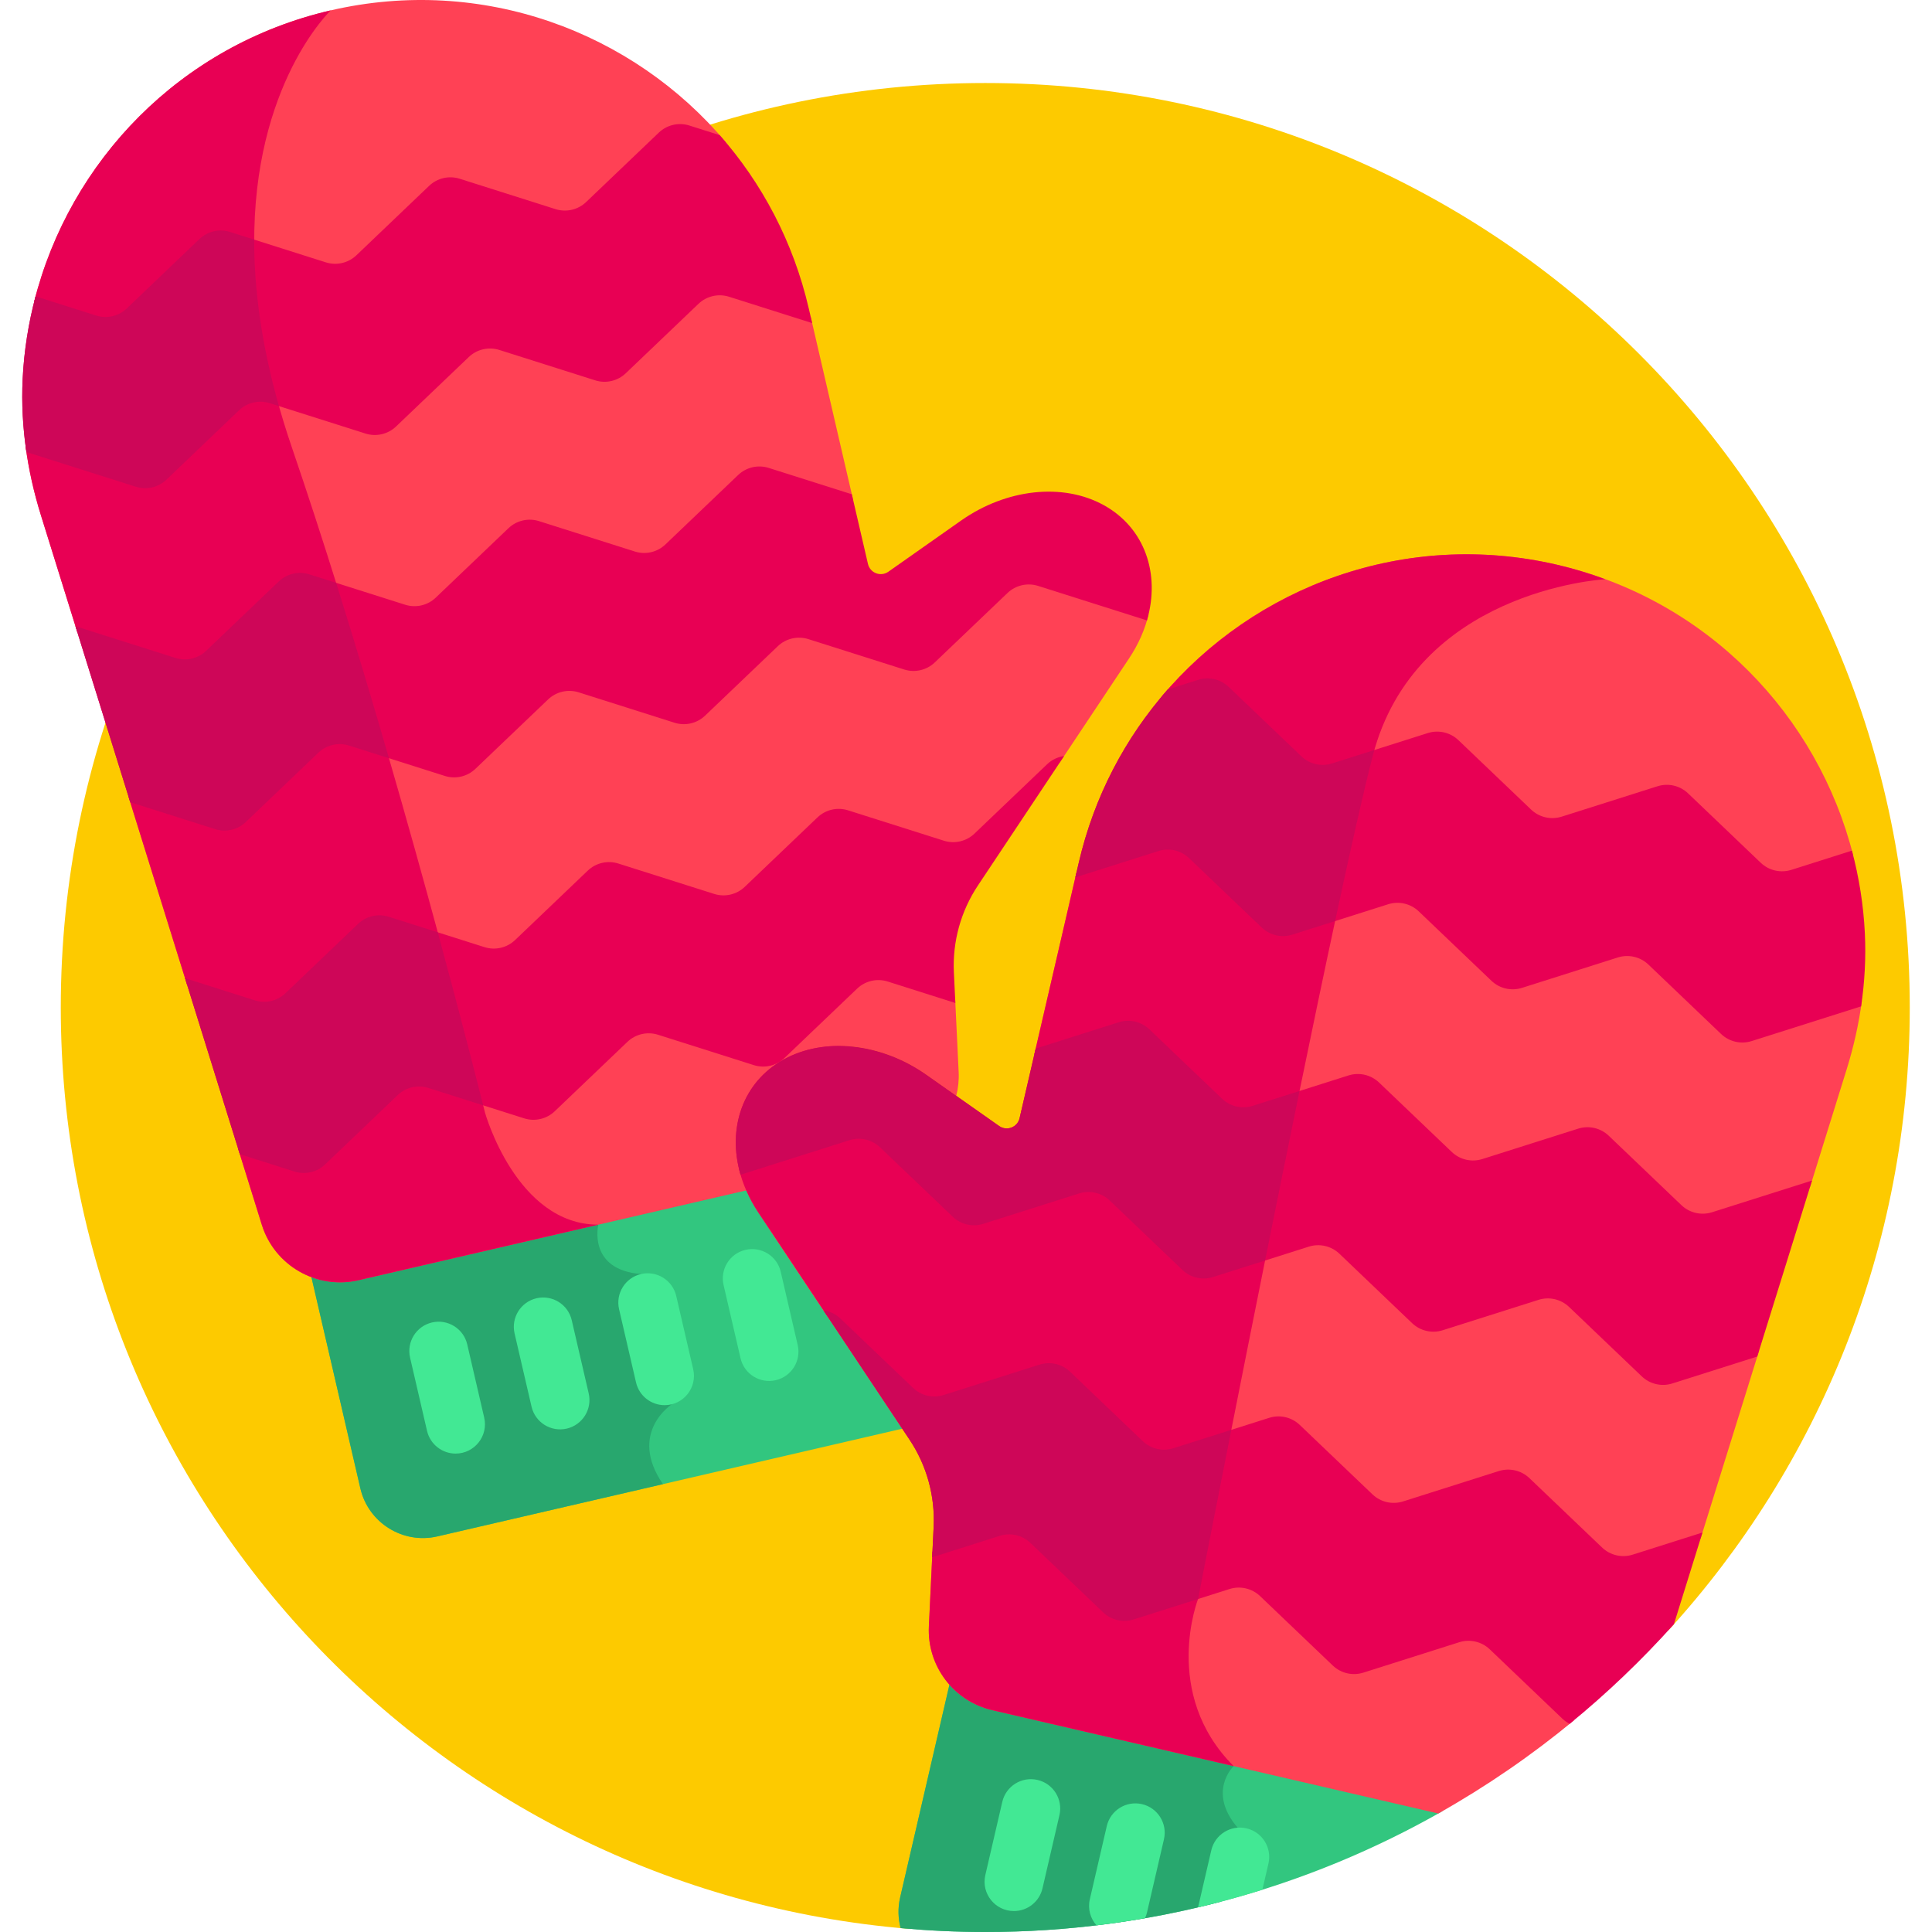
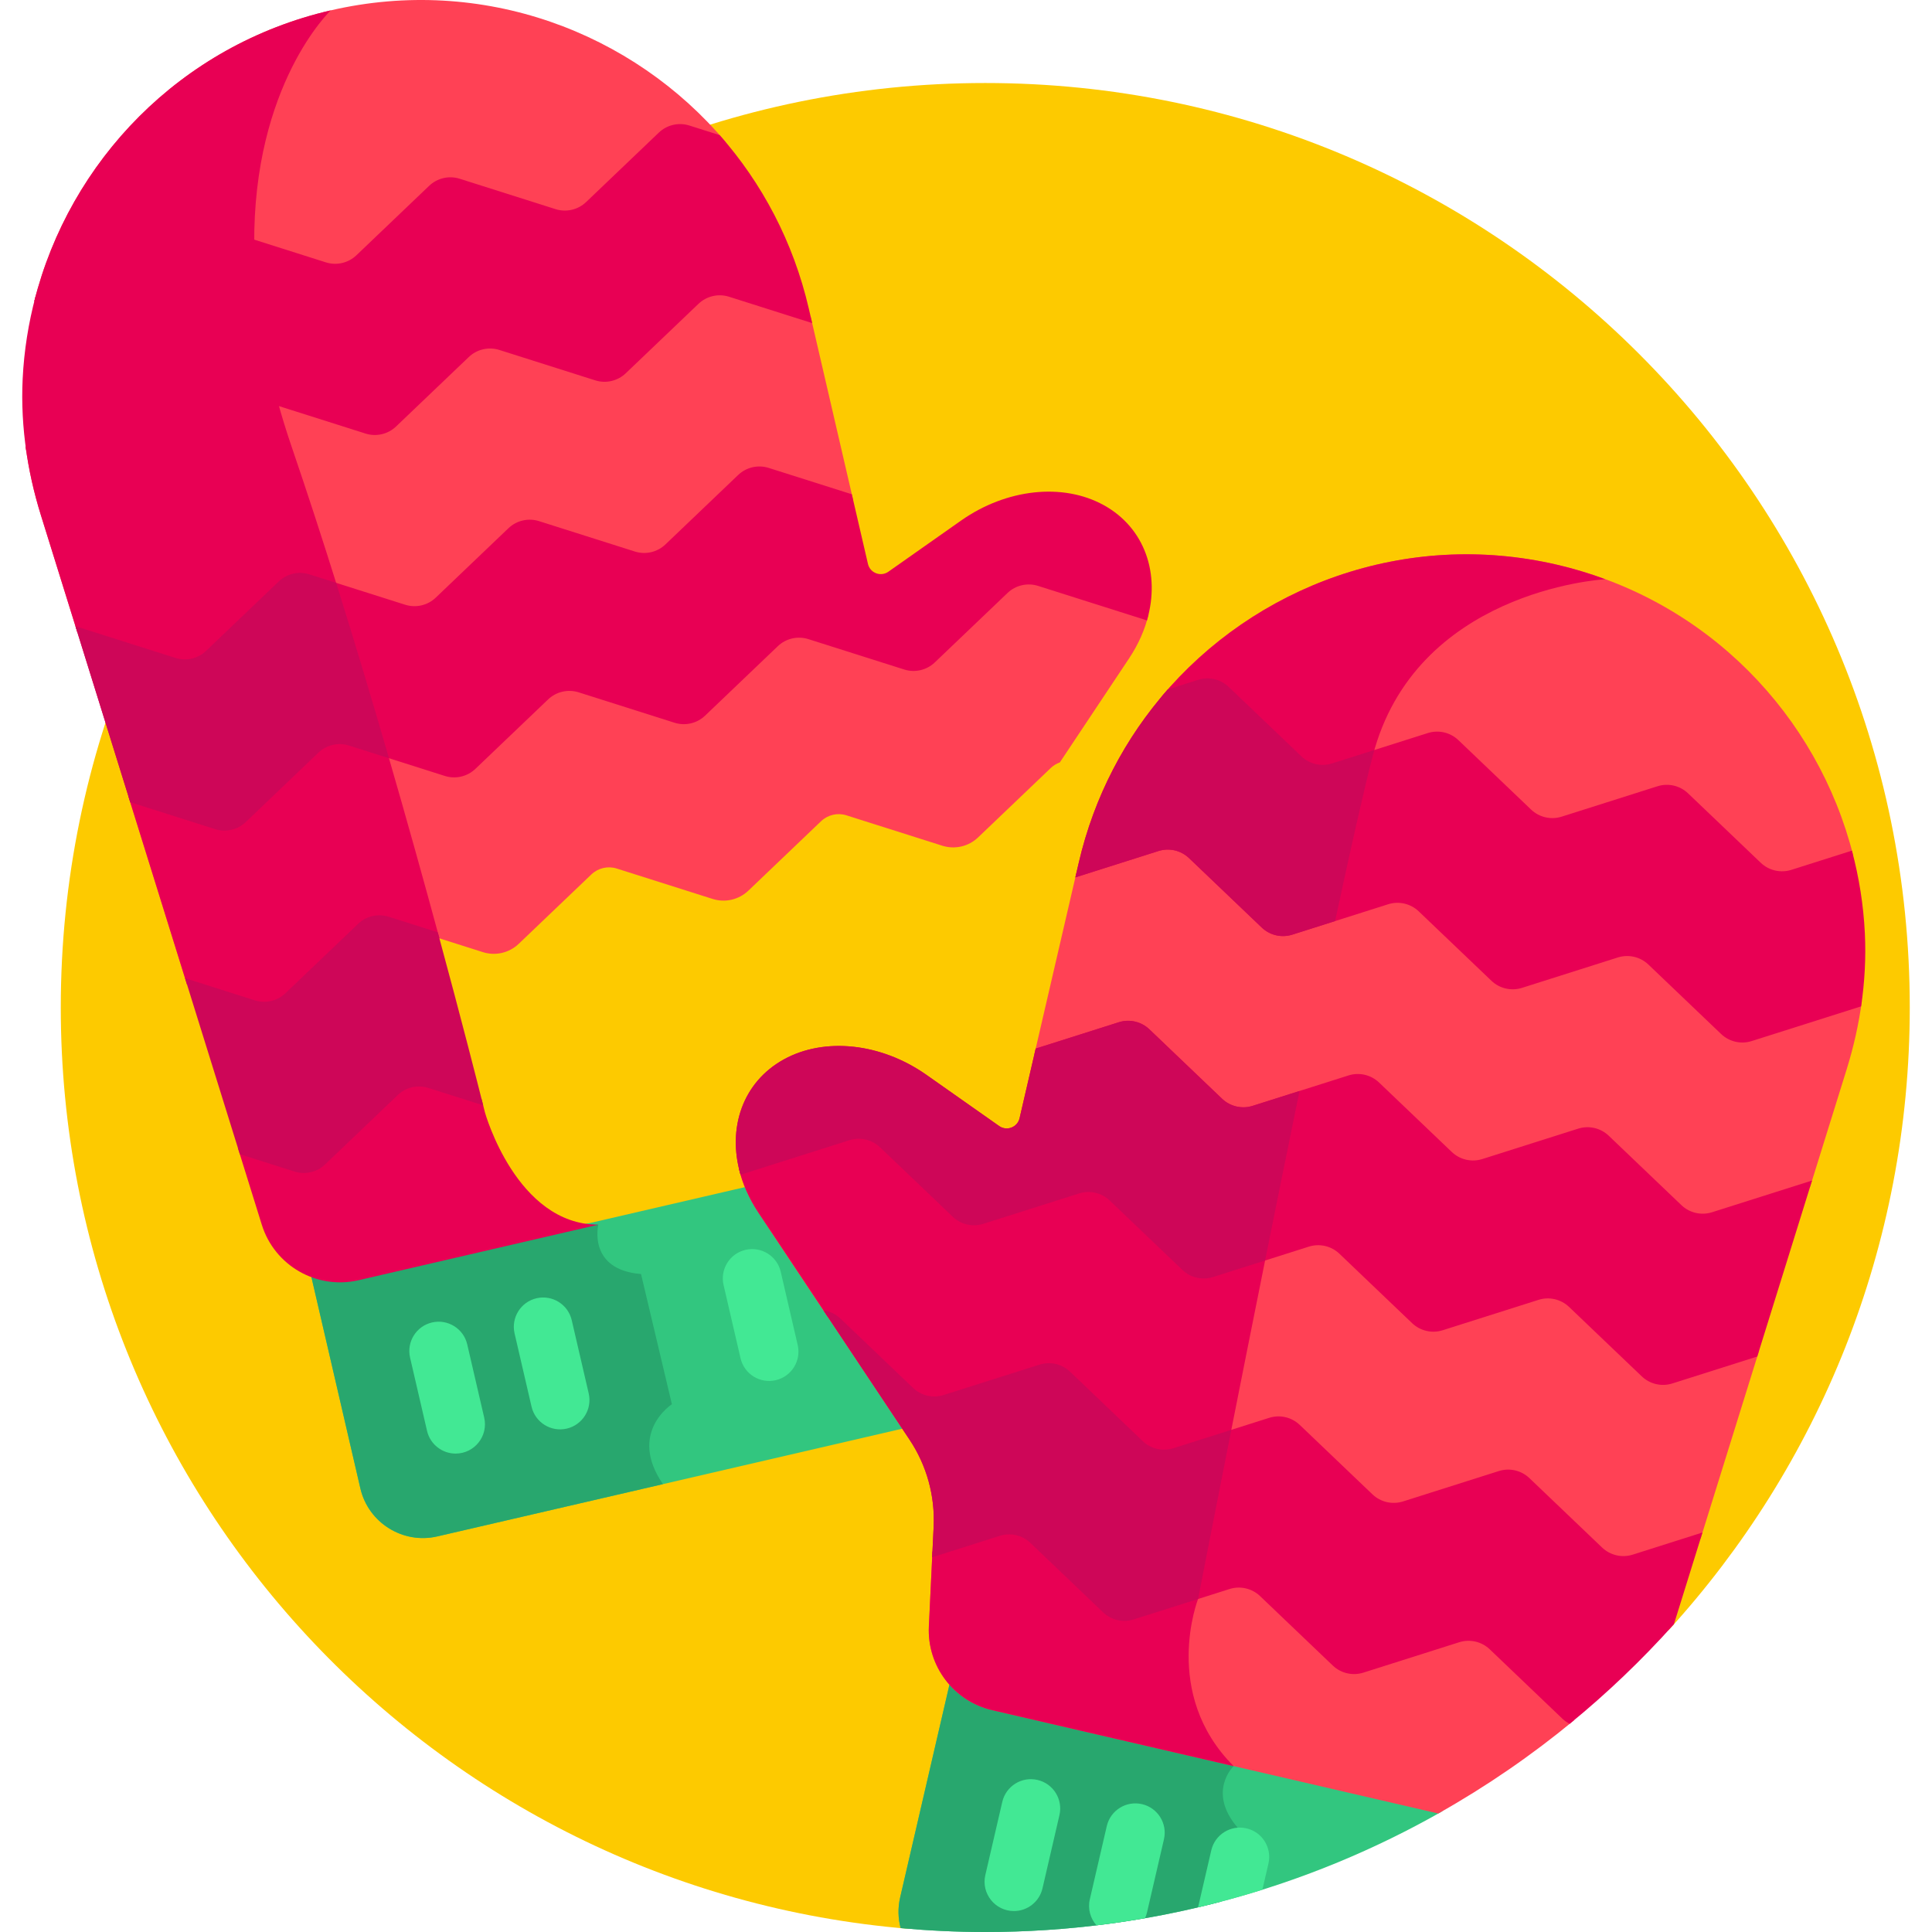
<svg xmlns="http://www.w3.org/2000/svg" id="Layer_1" height="512" viewBox="0 0 512 512" width="512">
  <g>
    <path d="m442.224 431.986c39.683-43.538 63.883-101.435 63.883-164.986 0-135.31-109.69-245-245-245s-245 109.69-245 245c0 128.455 98.862 233.806 224.648 244.153z" fill="#fdca00" />
    <path d="m204.84 327.156c-2.623-3.941-4.617-8.292-5.838-12.923l-104.185 24.137c-4.305.998-8.621.625-12.494-.824l13.184 56.909c2.108 9.1 11.278 14.82 20.377 12.711l123.215-28.546z" fill="#32c67f" />
    <path d="m175.688 393.31c-9.369-13.64 2.372-21.173 2.372-21.173l-8.178-34.504c-14.259-1.151-11.314-13.082-11.314-13.082-1.073 0-2.104-.092-3.113-.229l-60.638 14.048c-4.305.998-8.621.625-12.494-.824l13.184 56.908c2.108 9.1 11.278 14.82 20.377 12.711z" fill="#28a76e" />
    <g>
      <path d="m120.738 385.216c-3.537 0-6.735-2.43-7.568-6.023l-4.494-19.398c-.969-4.183 1.636-8.359 5.82-9.329 4.184-.964 8.36 1.637 9.329 5.82l4.494 19.398c1.127 4.865-2.567 9.532-7.581 9.532z" fill="#42e894" />
    </g>
    <g>
      <path d="m140.863 372.777-4.494-19.397c-.969-4.183 1.636-8.359 5.82-9.329 4.184-.969 8.36 1.638 9.329 5.82l4.494 19.397c.969 4.183-1.636 8.359-5.819 9.329-4.182.968-8.36-1.634-9.33-5.82z" fill="#42e894" />
    </g>
    <g>
      <path d="m196.249 359.946-4.494-19.398c-.969-4.183 1.636-8.36 5.82-9.329 4.183-.965 8.36 1.637 9.329 5.82l4.494 19.398c.969 4.183-1.636 8.36-5.82 9.329-4.174.966-8.358-1.627-9.329-5.82z" fill="#42e894" />
    </g>
    <g>
-       <path d="m176.124 372.384c-3.537 0-6.735-2.43-7.568-6.023l-4.494-19.398c-.969-4.183 1.636-8.36 5.82-9.329 4.183-.967 8.361 1.637 9.329 5.82l4.494 19.398c1.127 4.865-2.567 9.532-7.581 9.532z" fill="#42e894" />
-     </g>
+       </g>
    <path d="m55.577 173.489 19.258-18.397c1.791-1.708 4.369-2.306 6.729-1.558l25.387 8.053c3.328 1.055 6.963.212 9.488-2.198l19.263-18.398c1.791-1.71 4.369-2.307 6.728-1.559l25.392 8.052c3.328 1.055 6.963.212 9.487-2.198l19.265-18.398c1.791-1.71 4.37-2.308 6.728-1.559l22.805 7.232-11.24-48.516-21.236-6.733c-3.326-1.055-6.962-.214-9.488 2.196l-19.265 18.399c-1.791 1.71-4.368 2.306-6.728 1.558l-25.391-8.051c-3.326-1.055-6.961-.213-9.487 2.197l-19.263 18.397c-1.79 1.712-4.368 2.309-6.729 1.559l-25.386-8.051c-3.327-1.055-6.962-.212-9.488 2.197l-19.259 18.397c-1.791 1.711-4.369 2.308-6.729 1.559l-29.636-9.397c.819 6.163 2.188 12.257 4.042 18.212l9.679 31.09 25.587 8.114c3.326 1.054 6.962.211 9.487-2.199z" fill="#ff4155" />
    <path d="m77.308 118.451c-1.46-4.272-2.723-8.41-3.828-12.43l-1.587-.503c-3.327-1.056-6.962-.212-9.488 2.197l-19.258 18.395c-1.791 1.711-4.369 2.308-6.729 1.559l-29.636-9.397c.819 6.163 2.188 12.257 4.042 18.212l9.679 31.09 25.587 8.114c3.326 1.055 6.962.212 9.487-2.198l19.258-18.396c1.791-1.708 4.369-2.306 6.729-1.558l8.024 2.545c-3.963-12.658-8.08-25.338-12.28-37.63z" fill="#e80054" />
    <path d="m303.932 162.952-28.406-9.005c-1.663-.527-3.404-.58-5.044-.2s-3.18 1.193-4.442 2.397l-19.269 18.399c-1.79 1.711-4.368 2.309-6.728 1.559l-25.393-8.052c-3.327-1.055-6.962-.211-9.487 2.198l-19.263 18.398c-1.79 1.711-4.368 2.309-6.728 1.559l-25.392-8.052c-3.327-1.055-6.962-.212-9.487 2.198l-19.263 18.398c-1.79 1.711-4.369 2.307-6.729 1.559l-25.387-8.053c-3.327-1.055-6.962-.211-9.487 2.2l-19.259 18.395c-1.789 1.709-4.368 2.308-6.728 1.559l-23.424-7.429 15.527 49.874 17.567 5.571c3.329 1.057 6.964.215 9.488-2.198l19.258-18.395c1.791-1.711 4.37-2.308 6.729-1.559l25.386 8.051c3.326 1.056 6.962.214 9.489-2.196l19.263-18.398c1.791-1.709 4.368-2.307 6.728-1.558l25.391 8.051c3.327 1.056 6.963.215 9.488-2.196l19.265-18.399c1.791-1.709 4.368-2.307 6.728-1.558l25.393 8.052c3.326 1.055 6.962.212 9.486-2.198l19.269-18.4h.001c.698-.667 1.518-1.159 2.396-1.474l18.353-27.572c2.531-3.802 4.244-7.765 5.172-11.69z" fill="#ff4155" />
    <path d="m102.586 244.272 13.864 4.397c-3.908-14.43-8.601-31.33-13.833-49.338l-9.702-3.078c-3.327-1.054-6.962-.211-9.487 2.2l-19.259 18.395c-1.789 1.709-4.368 2.308-6.728 1.559l-23.424-7.429 15.527 49.874 17.567 5.571c3.329 1.057 6.964.215 9.488-2.198l19.258-18.395c1.791-1.71 4.37-2.307 6.729-1.558z" fill="#e80054" />
    <path d="m25.067 84.948c3.328 1.056 6.963.214 9.488-2.197l19.258-18.396c1.791-1.707 4.369-2.307 6.729-1.558l25.387 8.052c3.328 1.054 6.964.213 9.488-2.198l19.264-18.397c1.791-1.709 4.368-2.307 6.728-1.558l25.392 8.051c3.327 1.054 6.963.212 9.486-2.198l19.265-18.398c1.792-1.709 4.369-2.308 6.728-1.559l10.177 3.227c-24.728-29.49-64.742-44.352-104.802-35.072-39.896 9.243-69.214 39.975-78.58 77.129z" fill="#ff4155" />
    <path d="m9.075 79.876 15.993 5.071c3.328 1.056 6.963.214 9.488-2.197l19.258-18.396c1.791-1.707 4.369-2.307 6.729-1.558l6.833 2.167c-.372-42.635 20.279-62.216 20.279-62.216-39.896 9.243-69.214 39.975-78.58 77.129z" fill="#e80054" />
-     <path d="m197.759 300.397c1.164-14.773 14.593-24.595 28.683-22.967 6.513.753 13.158 3.258 19.078 7.424l7.899 5.558c.503-2.017.739-4.129.635-6.295l-.948-19.801-17.432-5.528c-3.327-1.054-6.963-.212-9.486 2.198l-19.265 18.398c-1.79 1.712-4.368 2.309-6.728 1.559l-25.392-8.053c-3.326-1.055-6.962-.21-9.487 2.198l-19.263 18.397c-1.79 1.712-4.369 2.307-6.729 1.559l-25.386-8.051c-3.327-1.055-6.963-.213-9.488 2.197l-19.26 18.396c-1.789 1.71-4.367 2.308-6.729 1.558l-15.404-4.884 6.322 20.306c3.381 10.86 14.566 17.273 25.646 14.706l104.224-24.146c-1.338-4.657-1.894-9.608-1.49-14.729z" fill="#ff4155" />
    <path d="m128.523 294.829s-.303-1.222-.875-3.488l-13.711-4.348c-3.327-1.055-6.963-.213-9.488 2.197l-19.259 18.396c-1.789 1.71-4.367 2.308-6.729 1.558l-15.404-4.884 6.322 20.306c3.381 10.86 14.566 17.273 25.646 14.706l63.542-14.721c-21.739 0-30.044-29.722-30.044-29.722z" fill="#e80054" />
    <path d="m214.34 81.774c-4.092-17.663-12.398-33.253-23.605-45.958l-8.035-2.548c-2.843-.901-5.951-.181-8.107 1.878l-19.265 18.398c-2.157 2.06-5.265 2.779-8.107 1.878l-25.392-8.052c-2.843-.902-5.951-.181-8.108 1.878l-19.264 18.398c-2.157 2.06-5.265 2.78-8.108 1.878l-25.387-8.052c-2.843-.902-5.952-.182-8.108 1.879l-19.258 18.394c-2.157 2.06-5.265 2.78-8.108 1.879l-16.062-5.093c-1.883 7.075-3.053 14.386-3.419 21.839-.319 6.503.042 13.005.993 19.427l28.999 9.196c2.843.902 5.951.182 8.108-1.878l19.258-18.395c2.157-2.06 5.265-2.78 8.108-1.879l25.387 8.052c2.843.902 5.951.182 8.108-1.878l19.263-18.397c2.157-2.06 5.265-2.78 8.108-1.878l25.392 8.052c2.843.902 5.951.182 8.107-1.878l19.265-18.398c2.157-2.059 5.265-2.779 8.107-1.878l22.021 6.983z" fill="#e80054" />
-     <path d="m44.107 127.115 19.258-18.395c2.157-2.06 5.265-2.78 8.108-1.879l2.445.775c-4.774-16.832-6.583-31.503-6.551-44.113l-6.405-2.032c-2.843-.902-5.952-.182-8.108 1.879l-19.258 18.395c-2.157 2.06-5.265 2.781-8.108 1.879l-16.062-5.093c-1.883 7.075-3.053 14.386-3.419 21.839-.319 6.503.042 13.005.993 19.427l28.999 9.196c2.842.901 5.951.181 8.108-1.878z" fill="#ce0658" />
-     <path d="m277.511 202.518-19.269 18.4c-2.157 2.06-5.264 2.779-8.107 1.878l-25.392-8.052c-2.843-.902-5.951-.181-8.107 1.878l-19.266 18.398c-2.157 2.059-5.265 2.779-8.107 1.878l-25.392-8.052c-2.843-.902-5.951-.181-8.107 1.878l-19.264 18.398c-2.157 2.06-5.265 2.78-8.108 1.878l-25.387-8.052c-2.843-.902-5.952-.182-8.108 1.879l-19.258 18.395c-2.157 2.06-5.265 2.78-8.108 1.879l-18.49-5.864 14.52 46.64 14.481 4.592c2.843.901 5.951.181 8.108-1.879l19.259-18.395c2.157-2.06 5.265-2.78 8.108-1.878l25.387 8.052c2.843.902 5.951.182 8.108-1.878l19.263-18.397c2.157-2.059 5.265-2.78 8.108-1.878l25.392 8.052c2.843.901 5.951.181 8.107-1.878l19.265-18.398c2.157-2.06 5.265-2.779 8.107-1.878l17.923 5.684-.388-8.102c-.391-8.158 1.84-16.227 6.365-23.026l22.84-34.311c-1.655.235-3.231.963-4.483 2.159z" fill="#e80054" />
    <path d="m113.517 288.317 14.53 4.608c-1.383-5.506-5.724-22.615-12.03-45.85l-13.011-4.127c-2.843-.902-5.952-.182-8.108 1.878l-19.258 18.395c-2.157 2.06-5.265 2.78-8.108 1.879l-18.49-5.864 14.52 46.64 14.481 4.592c2.843.902 5.951.182 8.108-1.879l19.259-18.395c2.155-2.059 5.264-2.779 8.107-1.877z" fill="#ce0658" />
    <path d="m292.504 133.867c-10.821-5.977-25.809-4.355-37.812 4.09l-19.263 13.554c-2.027 1.426-4.853.346-5.412-2.068l-4.275-18.455-22.021-6.983c-2.843-.901-5.951-.182-8.107 1.878l-19.265 18.398c-2.157 2.06-5.265 2.78-8.107 1.878l-25.391-8.052c-2.843-.902-5.951-.181-8.108 1.878l-19.263 18.397c-2.157 2.059-5.265 2.779-8.108 1.878l-25.386-8.052c-2.843-.902-5.951-.181-8.108 1.878l-19.258 18.395c-2.157 2.06-5.265 2.78-8.108 1.879l-26.512-8.405 14.521 46.641 22.5 7.135c2.843.902 5.951.181 8.108-1.879l19.259-18.395c2.157-2.06 5.265-2.781 8.108-1.879l25.386 8.052c2.843.902 5.951.182 8.108-1.878l19.263-18.397c2.157-2.06 5.265-2.78 8.108-1.878l25.391 8.052c2.843.902 5.951.181 8.107-1.878l19.265-18.398c2.157-2.06 5.265-2.78 8.107-1.878l25.393 8.052c2.842.901 5.95.181 8.107-1.878l19.269-18.4c2.157-2.059 5.264-2.779 8.107-1.878l28.853 9.147c3.589-12.317-.563-24.535-11.456-30.551z" fill="#e80054" />
    <path d="m89.08 154.46-7.096-2.251c-2.843-.901-5.951-.181-8.108 1.879l-19.258 18.395c-2.157 2.06-5.265 2.78-8.108 1.879l-26.51-8.407 14.521 46.641 22.5 7.135c2.843.902 5.951.181 8.108-1.879l19.259-18.395c2.157-2.061 5.265-2.781 8.108-1.879l10.587 3.358c-4.337-14.958-9.051-30.711-14.003-46.476z" fill="#ce0658" />
    <path d="m382.359 479.93-119.196-27.615c-4.53-1.05-8.436-3.472-11.344-6.752l-13.273 57.293c-.641 2.765-.549 5.533.131 8.111 7.388.671 14.866 1.032 22.429 1.032 44.113.001 85.499-11.665 121.253-32.069z" fill="#32c67f" />
    <path d="m251.82 445.564-13.273 57.293c-.641 2.765-.549 5.533.131 8.111 7.388.67 14.866 1.032 22.429 1.032 21.611 0 42.565-2.806 62.526-8.062l4.343-19.608c-8.176-9.53-1.048-16.292-1.048-16.292-.402-.402-.773-.81-1.15-1.217l-62.612-14.506c-4.533-1.049-8.438-3.472-11.346-6.751z" fill="#28a76e" />
    <g>
      <path d="m268.702 506.45c-5.014 0-8.708-4.666-7.581-9.532l4.494-19.398c.969-4.184 5.147-6.789 9.329-5.82 4.184.969 6.789 5.146 5.82 9.329l-4.494 19.398c-.832 3.593-4.031 6.023-7.568 6.023z" fill="#42e894" />
    </g>
    <path d="m302.638 478.115c-4.184-.967-8.36 1.637-9.33 5.82l-4.494 19.398c-.598 2.579.168 5.095 1.759 6.896 4.325-.519 8.617-1.145 12.87-1.886.218-.474.397-.973.52-1.502l4.494-19.398c.97-4.182-1.636-8.358-5.819-9.328z" fill="#42e894" />
    <path d="m330.331 484.532c-4.184-.966-8.36 1.637-9.329 5.82l-3.502 15.115c5.762-1.358 11.447-2.914 17.044-4.67l1.607-6.936c.969-4.184-1.637-8.36-5.82-9.329z" fill="#42e894" />
    <path d="m444.635 320.386-19.258-18.397c-1.791-1.708-4.369-2.306-6.729-1.558l-25.387 8.053c-3.328 1.055-6.963.212-9.488-2.198l-19.262-18.398c-1.791-1.71-4.369-2.307-6.728-1.559l-25.392 8.052c-3.328 1.055-6.963.212-9.487-2.198l-19.265-18.398c-1.792-1.71-4.37-2.307-6.728-1.559l-22.805 7.232 11.24-48.516 21.236-6.733c3.326-1.055 6.962-.214 9.488 2.196l19.265 18.399c1.791 1.71 4.368 2.306 6.728 1.558l25.391-8.051c3.326-1.055 6.961-.213 9.487 2.197l19.263 18.397c1.79 1.712 4.368 2.309 6.729 1.559l25.386-8.051c3.327-1.055 6.962-.212 9.488 2.197l19.258 18.395c1.791 1.711 4.369 2.308 6.729 1.559l29.636-9.397c-.819 6.163-2.188 12.258-4.042 18.212l-9.679 31.089-25.587 8.114c-3.326 1.056-6.962.214-9.487-2.196z" fill="#ff4155" />
-     <path d="m342.062 246.363c-2.359.748-4.937.152-6.728-1.558l-19.265-18.399c-2.526-2.41-6.161-3.251-9.488-2.196l-21.236 6.733-11.24 48.516 22.805-7.232c2.358-.749 4.936-.151 6.728 1.559l19.265 18.398c2.524 2.41 6.159 3.253 9.487 2.198l11.676-3.703c3.497-17.027 6.951-33.573 10.085-48.149z" fill="#e80054" />
    <path d="m196.28 309.849 28.406-9.005c1.663-.527 3.404-.58 5.044-.2s3.18 1.193 4.442 2.397l19.269 18.399c1.791 1.711 4.368 2.309 6.728 1.559l25.393-8.052c3.327-1.055 6.962-.211 9.487 2.198l19.265 18.398c1.79 1.711 4.368 2.309 6.728 1.559l25.392-8.052c3.327-1.055 6.962-.212 9.487 2.198l19.263 18.398c1.79 1.711 4.369 2.306 6.729 1.559l25.387-8.053c3.327-1.055 6.962-.212 9.487 2.2l19.258 18.395c1.789 1.709 4.368 2.308 6.728 1.559l23.424-7.429-15.527 49.874-17.567 5.571c-3.329 1.057-6.964.215-9.488-2.198l-19.258-18.395c-1.791-1.711-4.37-2.308-6.729-1.559l-25.386 8.051c-3.327 1.056-6.962.214-9.488-2.196l-19.263-18.398c-1.791-1.709-4.368-2.307-6.728-1.558l-25.391 8.051c-3.327 1.056-6.963.215-9.488-2.196l-19.265-18.399c-1.791-1.709-4.368-2.307-6.728-1.558l-25.393 8.052c-3.327 1.054-6.962.212-9.486-2.198l-19.269-18.4h-.001c-.698-.667-1.518-1.159-2.396-1.474l-18.353-27.572c-2.531-3.802-4.244-7.765-5.172-11.69z" fill="#ff4155" />
    <path d="m321.04 337.102c-2.36.75-4.938.152-6.728-1.559l-19.265-18.398c-2.525-2.409-6.16-3.252-9.487-2.198l-25.393 8.052c-2.36.751-4.937.152-6.728-1.559l-19.269-18.399c-1.262-1.205-2.801-2.018-4.442-2.397-1.64-.38-3.38-.327-5.044.2l-28.406 9.005-.46-.164c.928 3.925 2.641 7.888 5.172 11.69l18.353 27.572c.878.314 1.698.807 2.396 1.474h.001l19.269 18.4c2.524 2.41 6.159 3.252 9.486 2.198l25.393-8.053c2.36-.749 4.937-.151 6.728 1.558l19.265 18.399c2.525 2.411 6.16 3.252 9.488 2.196l14.632-4.639c2.795-14.124 6.086-30.663 9.571-47.986z" fill="#e80054" />
    <path d="m475.145 231.844c-3.328 1.056-6.963.214-9.488-2.197l-19.258-18.396c-1.791-1.707-4.369-2.307-6.729-1.558l-25.387 8.052c-3.328 1.054-6.964.213-9.488-2.198l-19.264-18.397c-1.791-1.709-4.368-2.307-6.728-1.558l-25.392 8.051c-3.327 1.054-6.963.212-9.486-2.198l-19.265-18.398c-1.792-1.709-4.369-2.308-6.728-1.559l-10.177 3.227c24.727-29.49 64.741-44.353 104.801-35.072 39.896 9.243 69.215 39.975 78.581 77.129z" fill="#ff4155" />
    <path d="m412.557 149.644c-40.06-9.281-80.074 5.582-104.801 35.072l10.177-3.227c2.359-.75 4.936-.151 6.728 1.559l19.265 18.398c2.523 2.41 6.159 3.252 9.486 2.198l10.367-3.287c11.257-43.51 60.098-46.763 61.629-46.854-4.148-1.532-8.43-2.835-12.851-3.859z" fill="#e80054" />
    <path d="m415.022 454.483-19.258-18.396c-2.526-2.41-6.162-3.252-9.488-2.197l-25.386 8.051c-2.359.749-4.938.153-6.729-1.559l-19.263-18.397c-2.525-2.408-6.16-3.252-9.487-2.198l-25.392 8.052c-2.36.75-4.938.153-6.728-1.559l-19.265-18.398c-2.523-2.41-6.159-3.252-9.486-2.198l-17.432 5.528-.949 19.801c-.503 10.488 6.568 19.834 16.797 22.204l118.202 27.384c12.756-7.185 24.81-15.467 36.019-24.74-.787-.315-1.522-.773-2.155-1.378z" fill="#ff4155" />
    <path d="m317.499 423.754s.104-.535.303-1.553l-17.783 5.639c-2.36.75-4.938.153-6.728-1.559l-19.265-18.398c-2.523-2.41-6.159-3.252-9.486-2.198l-17.432 5.528-.949 19.801c-.503 10.488 6.568 19.834 16.797 22.204l63.971 14.82c-19.232-19.231-9.428-44.284-9.428-44.284z" fill="#e80054" />
    <path d="m285.872 228.671c4.092-17.663 12.397-33.253 23.605-45.958l8.035-2.548c2.842-.901 5.951-.181 8.107 1.878l19.265 18.398c2.157 2.06 5.265 2.779 8.107 1.878l25.392-8.052c2.843-.902 5.951-.182 8.107 1.878l19.263 18.397c2.157 2.06 5.265 2.78 8.108 1.878l25.387-8.052c2.843-.902 5.952-.182 8.108 1.878l19.259 18.395c2.157 2.06 5.265 2.78 8.108 1.879l16.061-5.093c1.883 7.075 3.053 14.386 3.419 21.839.319 6.503-.042 13.005-.993 19.427l-28.999 9.196c-2.843.902-5.951.181-8.108-1.878l-19.258-18.395c-2.157-2.06-5.266-2.78-8.109-1.878l-25.387 8.052c-2.843.902-5.951.182-8.108-1.878l-19.263-18.397c-2.157-2.06-5.265-2.78-8.107-1.878l-25.392 8.052c-2.843.902-5.951.182-8.107-1.878l-19.265-18.398c-2.157-2.059-5.265-2.779-8.107-1.878l-22.021 6.983z" fill="#e80054" />
    <path d="m352.993 202.32c-2.843.901-5.951.182-8.107-1.879l-19.265-18.398c-2.157-2.059-5.265-2.779-8.107-1.878l-8.035 2.548c-11.208 12.705-19.513 28.295-23.605 45.958l-.891 3.846 22.021-6.983c2.843-.901 5.951-.181 8.107 1.878l19.265 18.398c2.157 2.06 5.265 2.78 8.107 1.878l11.333-3.594c4.01-18.695 7.521-34.297 9.964-43.738.14-.54.29-1.069.441-1.598z" fill="#ce0658" />
    <path d="m443.603 430.444 7.569-24.31-18.49 5.864c-2.843.901-5.951.181-8.108-1.879l-19.259-18.395c-2.157-2.06-5.265-2.78-8.108-1.879l-25.386 8.052c-2.843.902-5.951.182-8.108-1.878l-19.263-18.397c-2.156-2.06-5.265-2.78-8.107-1.878l-25.392 8.052c-2.843.902-5.951.182-8.107-1.878l-19.265-18.398c-2.157-2.06-5.265-2.78-8.107-1.878l-25.392 8.052c-2.843.901-5.951.182-8.107-1.878l-19.269-18.4c-1.252-1.196-2.828-1.924-4.483-2.161l22.84 34.311c4.525 6.799 6.756 14.868 6.365 23.026l-.388 8.102 17.923-5.684c2.843-.901 5.951-.181 8.107 1.878l19.265 18.398c2.157 2.059 5.265 2.779 8.108 1.878l25.392-8.053c2.842-.901 5.951-.181 8.107 1.878l19.263 18.397c2.157 2.06 5.265 2.78 8.108 1.878l25.387-8.052c2.843-.902 5.952-.182 8.108 1.879l19.258 18.395c.576.551 1.224.997 1.913 1.351 9.88-8.07 19.116-16.898 27.626-26.393z" fill="#e80054" />
    <path d="m310.95 383.795c-2.843.902-5.951.182-8.107-1.878l-19.265-18.398c-2.157-2.06-5.265-2.78-8.107-1.878l-25.392 8.052c-2.843.901-5.951.182-8.107-1.878l-19.269-18.399c-1.252-1.196-2.828-1.924-4.483-2.162l22.84 34.312c4.525 6.799 6.756 14.868 6.365 23.026l-.388 8.102 17.923-5.684c2.843-.901 5.951-.182 8.107 1.878l19.265 18.398c2.157 2.059 5.265 2.779 8.108 1.878l17.061-5.41s3.575-18.385 8.81-44.83z" fill="#ce0658" />
    <path d="m207.708 280.764c10.821-5.977 25.809-4.356 37.812 4.09l19.263 13.554c2.027 1.426 4.853.346 5.412-2.068l4.275-18.454 22.021-6.983c2.843-.902 5.951-.181 8.107 1.878l19.265 18.398c2.157 2.06 5.265 2.78 8.107 1.878l25.391-8.052c2.843-.901 5.951-.181 8.108 1.878l19.263 18.397c2.157 2.059 5.265 2.78 8.108 1.878l25.387-8.052c2.843-.902 5.952-.181 8.109 1.879l19.258 18.395c2.157 2.06 5.265 2.78 8.108 1.879l26.51-8.407-14.521 46.641-22.5 7.135c-2.843.902-5.951.181-8.108-1.879l-19.259-18.395c-2.157-2.06-5.265-2.78-8.108-1.879l-25.387 8.052c-2.843.902-5.951.182-8.108-1.878l-19.263-18.397c-2.157-2.06-5.265-2.78-8.107-1.878l-25.392 8.052c-2.843.902-5.951.182-8.107-1.878l-19.265-18.398c-2.157-2.06-5.265-2.78-8.107-1.878l-25.392 8.052c-2.842.901-5.95.181-8.107-1.878l-19.269-18.4c-2.157-2.059-5.264-2.779-8.107-1.878l-28.852 9.147c-3.59-12.317.562-24.535 11.455-30.551z" fill="#e80054" />
    <path d="m331.971 293.057c-2.843.902-5.951.182-8.107-1.878l-19.265-18.398c-2.157-2.059-5.265-2.78-8.107-1.878l-22.021 6.983-4.275 18.455c-.559 2.414-3.385 3.494-5.412 2.068l-19.263-13.554c-12.003-8.446-26.991-10.067-37.812-4.091-10.892 6.016-15.045 18.234-11.455 30.552l28.852-9.147c2.842-.901 5.95-.181 8.107 1.878l19.269 18.4c2.157 2.059 5.265 2.779 8.107 1.878l25.392-8.052c2.843-.901 5.951-.181 8.107 1.878l19.265 18.398c2.157 2.06 5.265 2.78 8.107 1.878l13.8-4.376c2.957-14.709 6.062-30.021 9.127-44.93z" fill="#ce0658" />
  </g>
</svg>